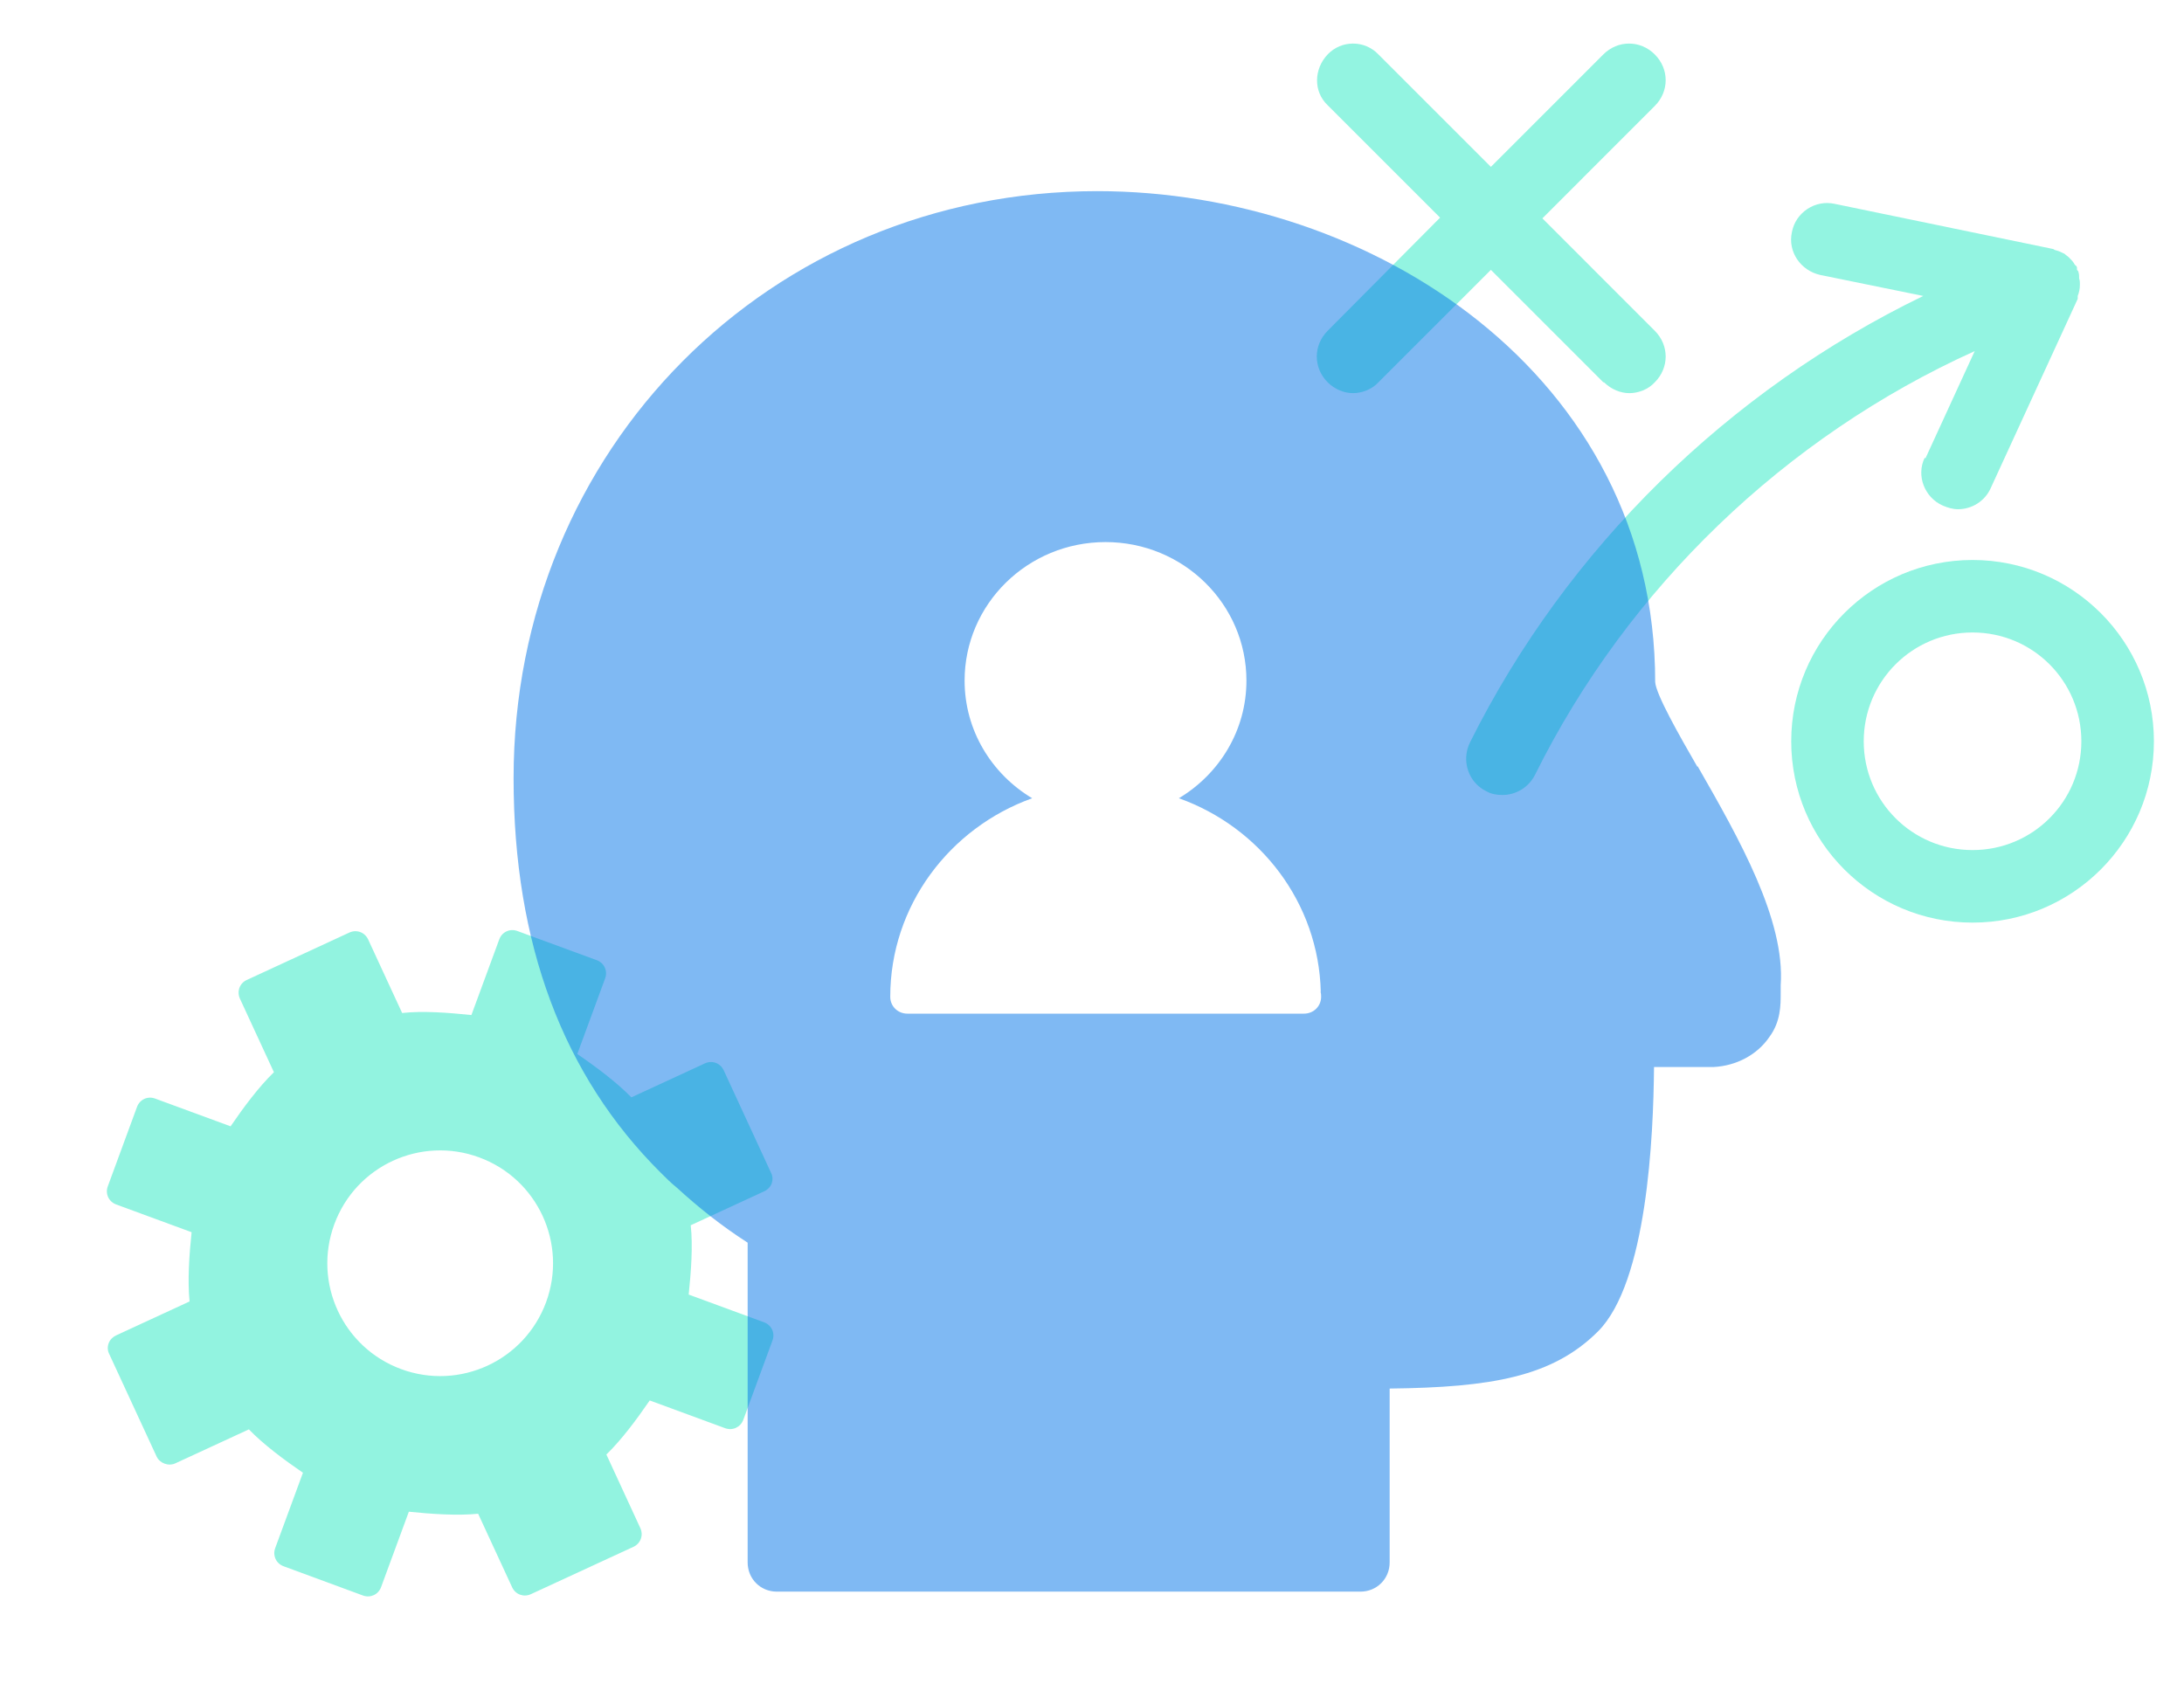
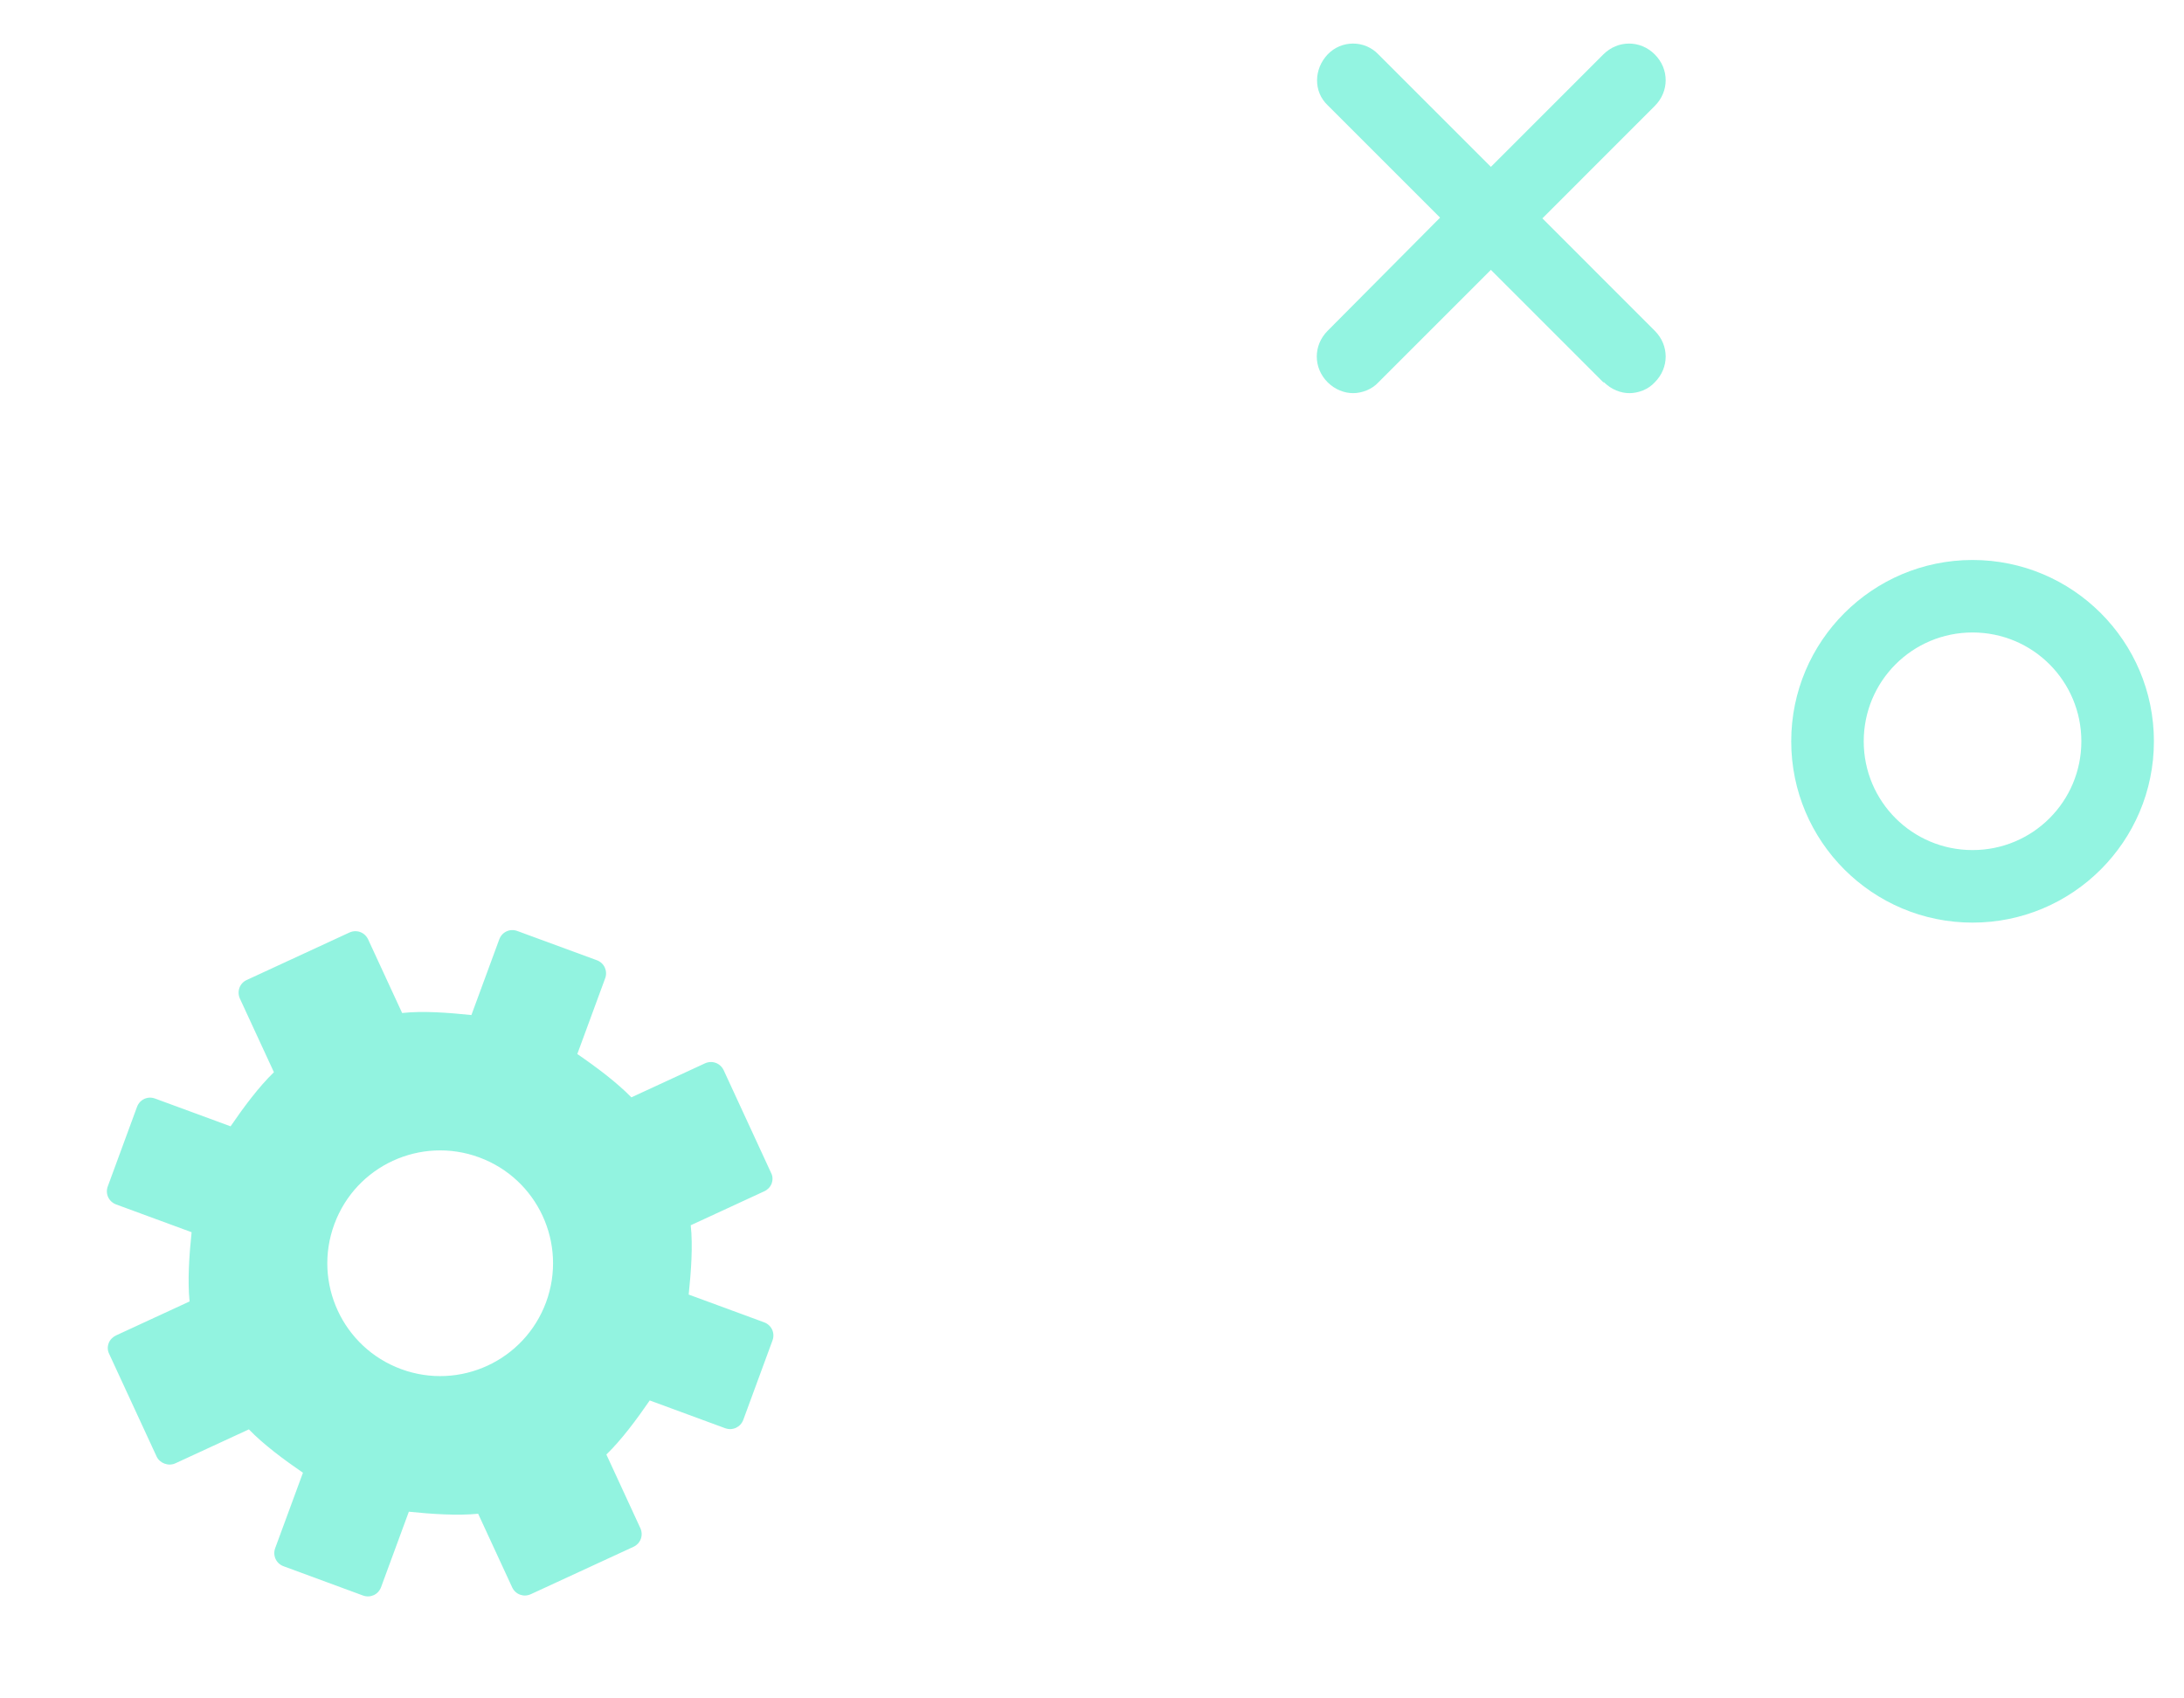
<svg xmlns="http://www.w3.org/2000/svg" width="45" height="35" viewBox="0 0 45 35" fill="none">
  <path opacity="0.5" d="M15.744 27.25L14.19 26.678C14.239 26.207 14.279 25.677 14.232 25.25L15.747 24.55C15.814 24.52 15.873 24.461 15.899 24.39C15.925 24.319 15.924 24.238 15.887 24.169L14.912 22.057C14.843 21.908 14.674 21.845 14.524 21.914L13.009 22.614C12.708 22.305 12.286 21.989 11.895 21.721L12.469 20.161C12.525 20.008 12.45 19.844 12.297 19.788L10.66 19.186C10.508 19.129 10.343 19.205 10.287 19.358L9.713 20.918C9.242 20.869 8.712 20.828 8.286 20.876L7.586 19.361C7.517 19.212 7.348 19.149 7.198 19.218L5.087 20.194C4.939 20.258 4.875 20.432 4.944 20.581L5.644 22.096C5.337 22.392 5.018 22.82 4.751 23.211L3.196 22.639C3.043 22.582 2.879 22.658 2.823 22.811L2.221 24.448C2.164 24.6 2.24 24.764 2.393 24.821L3.948 25.393C3.898 25.864 3.863 26.396 3.906 26.82L2.391 27.52C2.324 27.551 2.265 27.61 2.239 27.681C2.212 27.752 2.214 27.833 2.25 27.902L3.226 30.014C3.291 30.155 3.471 30.222 3.613 30.156L5.128 29.456C5.424 29.764 5.852 30.082 6.242 30.35L5.67 31.904C5.614 32.057 5.69 32.221 5.843 32.277L7.479 32.88C7.632 32.936 7.796 32.86 7.852 32.707L8.424 31.153C8.895 31.202 9.428 31.237 9.852 31.195L10.552 32.71C10.621 32.859 10.79 32.921 10.939 32.852L13.051 31.877C13.2 31.808 13.262 31.638 13.193 31.489L12.494 29.974C12.801 29.678 13.119 29.251 13.387 28.86L14.941 29.432C15.094 29.488 15.258 29.412 15.315 29.26L15.917 27.623C15.973 27.47 15.897 27.306 15.744 27.25ZM8.267 28.215C7.061 27.771 6.444 26.435 6.888 25.23C7.331 24.024 8.667 23.407 9.873 23.851C11.078 24.294 11.695 25.63 11.252 26.835C10.808 28.041 9.472 28.658 8.267 28.215Z" fill="#27E9C3" />
  <g opacity="0.5">
    <path d="M33.05 7.878C33.2 8.027 33.394 8.102 33.573 8.102C33.753 8.102 33.962 8.027 34.096 7.878C34.395 7.579 34.395 7.116 34.096 6.817L31.78 4.5L34.096 2.183C34.395 1.884 34.395 1.421 34.096 1.122C33.798 0.823 33.334 0.823 33.035 1.122L30.719 3.439L28.402 1.122C28.118 0.823 27.64 0.823 27.355 1.122C27.072 1.421 27.057 1.884 27.355 2.168L29.672 4.485L27.355 6.817C27.057 7.116 27.057 7.579 27.355 7.878C27.505 8.027 27.699 8.102 27.879 8.102C28.058 8.102 28.267 8.027 28.402 7.878L30.719 5.561L33.035 7.878H33.05Z" fill="#27E9C3" />
    <path d="M40.643 11.54C38.581 11.54 36.907 13.214 36.907 15.277C36.907 17.339 38.581 19.013 40.643 19.013C42.706 19.013 44.38 17.339 44.38 15.277C44.38 13.214 42.706 11.54 40.643 11.54ZM40.643 17.518C39.403 17.518 38.401 16.517 38.401 15.277C38.401 14.036 39.403 13.034 40.643 13.034C41.884 13.034 42.885 14.036 42.885 15.277C42.885 16.517 41.884 17.518 40.643 17.518Z" fill="#27E9C3" />
-     <path d="M39.657 9.432C39.477 9.806 39.657 10.254 40.03 10.419C40.135 10.464 40.239 10.494 40.344 10.494C40.628 10.494 40.897 10.329 41.017 10.06L42.81 6.159C42.81 6.159 42.81 6.114 42.81 6.099C42.84 6.024 42.855 5.95 42.855 5.86C42.855 5.815 42.855 5.785 42.84 5.741C42.84 5.696 42.84 5.651 42.825 5.606C42.825 5.591 42.81 5.576 42.795 5.561C42.795 5.546 42.795 5.531 42.795 5.516C42.795 5.486 42.766 5.471 42.751 5.457C42.721 5.397 42.676 5.352 42.631 5.307C42.601 5.277 42.571 5.262 42.541 5.232C42.481 5.202 42.422 5.173 42.362 5.158C42.332 5.158 42.317 5.128 42.287 5.128L37.803 4.201C37.4 4.111 36.996 4.38 36.921 4.784C36.832 5.187 37.101 5.576 37.504 5.666L39.627 6.099C35.621 8.042 32.288 11.286 30.285 15.306C30.106 15.68 30.255 16.128 30.629 16.308C30.733 16.368 30.853 16.383 30.958 16.383C31.227 16.383 31.496 16.233 31.63 15.964C33.543 12.108 36.787 8.999 40.688 7.235L39.672 9.447L39.657 9.432Z" fill="#27E9C3" />
  </g>
-   <path opacity="0.5" fill-rule="evenodd" clip-rule="evenodd" d="M34.104 14.053C34.116 14.305 34.609 15.171 34.97 15.796H34.982C35.836 17.287 36.786 18.959 36.69 20.306V20.474C36.69 20.715 36.69 21.051 36.461 21.364C36.209 21.737 35.776 21.965 35.307 21.989H34.08C34.068 23.42 33.936 26.427 32.926 27.437C31.988 28.375 30.725 28.591 28.633 28.615V32.199C28.633 32.536 28.368 32.8 28.031 32.8H16.006C15.669 32.8 15.405 32.536 15.405 32.199V25.609C14.864 25.26 14.395 24.887 13.95 24.479C13.829 24.382 13.721 24.274 13.613 24.166L13.613 24.166C11.605 22.17 10.582 19.452 10.582 16.037C10.582 9.254 15.862 3.939 22.608 3.939C28.26 3.939 34.104 7.727 34.104 14.053ZM24.29 16.45C25.964 17.047 27.172 18.604 27.214 20.444L27.207 20.437C27.221 20.472 27.221 20.507 27.221 20.542C27.221 20.736 27.066 20.889 26.868 20.889H26.854H18.696C18.498 20.889 18.343 20.736 18.343 20.542C18.343 18.666 19.565 17.061 21.267 16.45C20.433 15.95 19.875 15.054 19.875 14.026C19.875 12.449 21.175 11.171 22.779 11.171C24.382 11.171 25.682 12.449 25.682 14.026C25.682 15.054 25.124 15.95 24.29 16.45Z" fill="#0074E8" />
</svg>